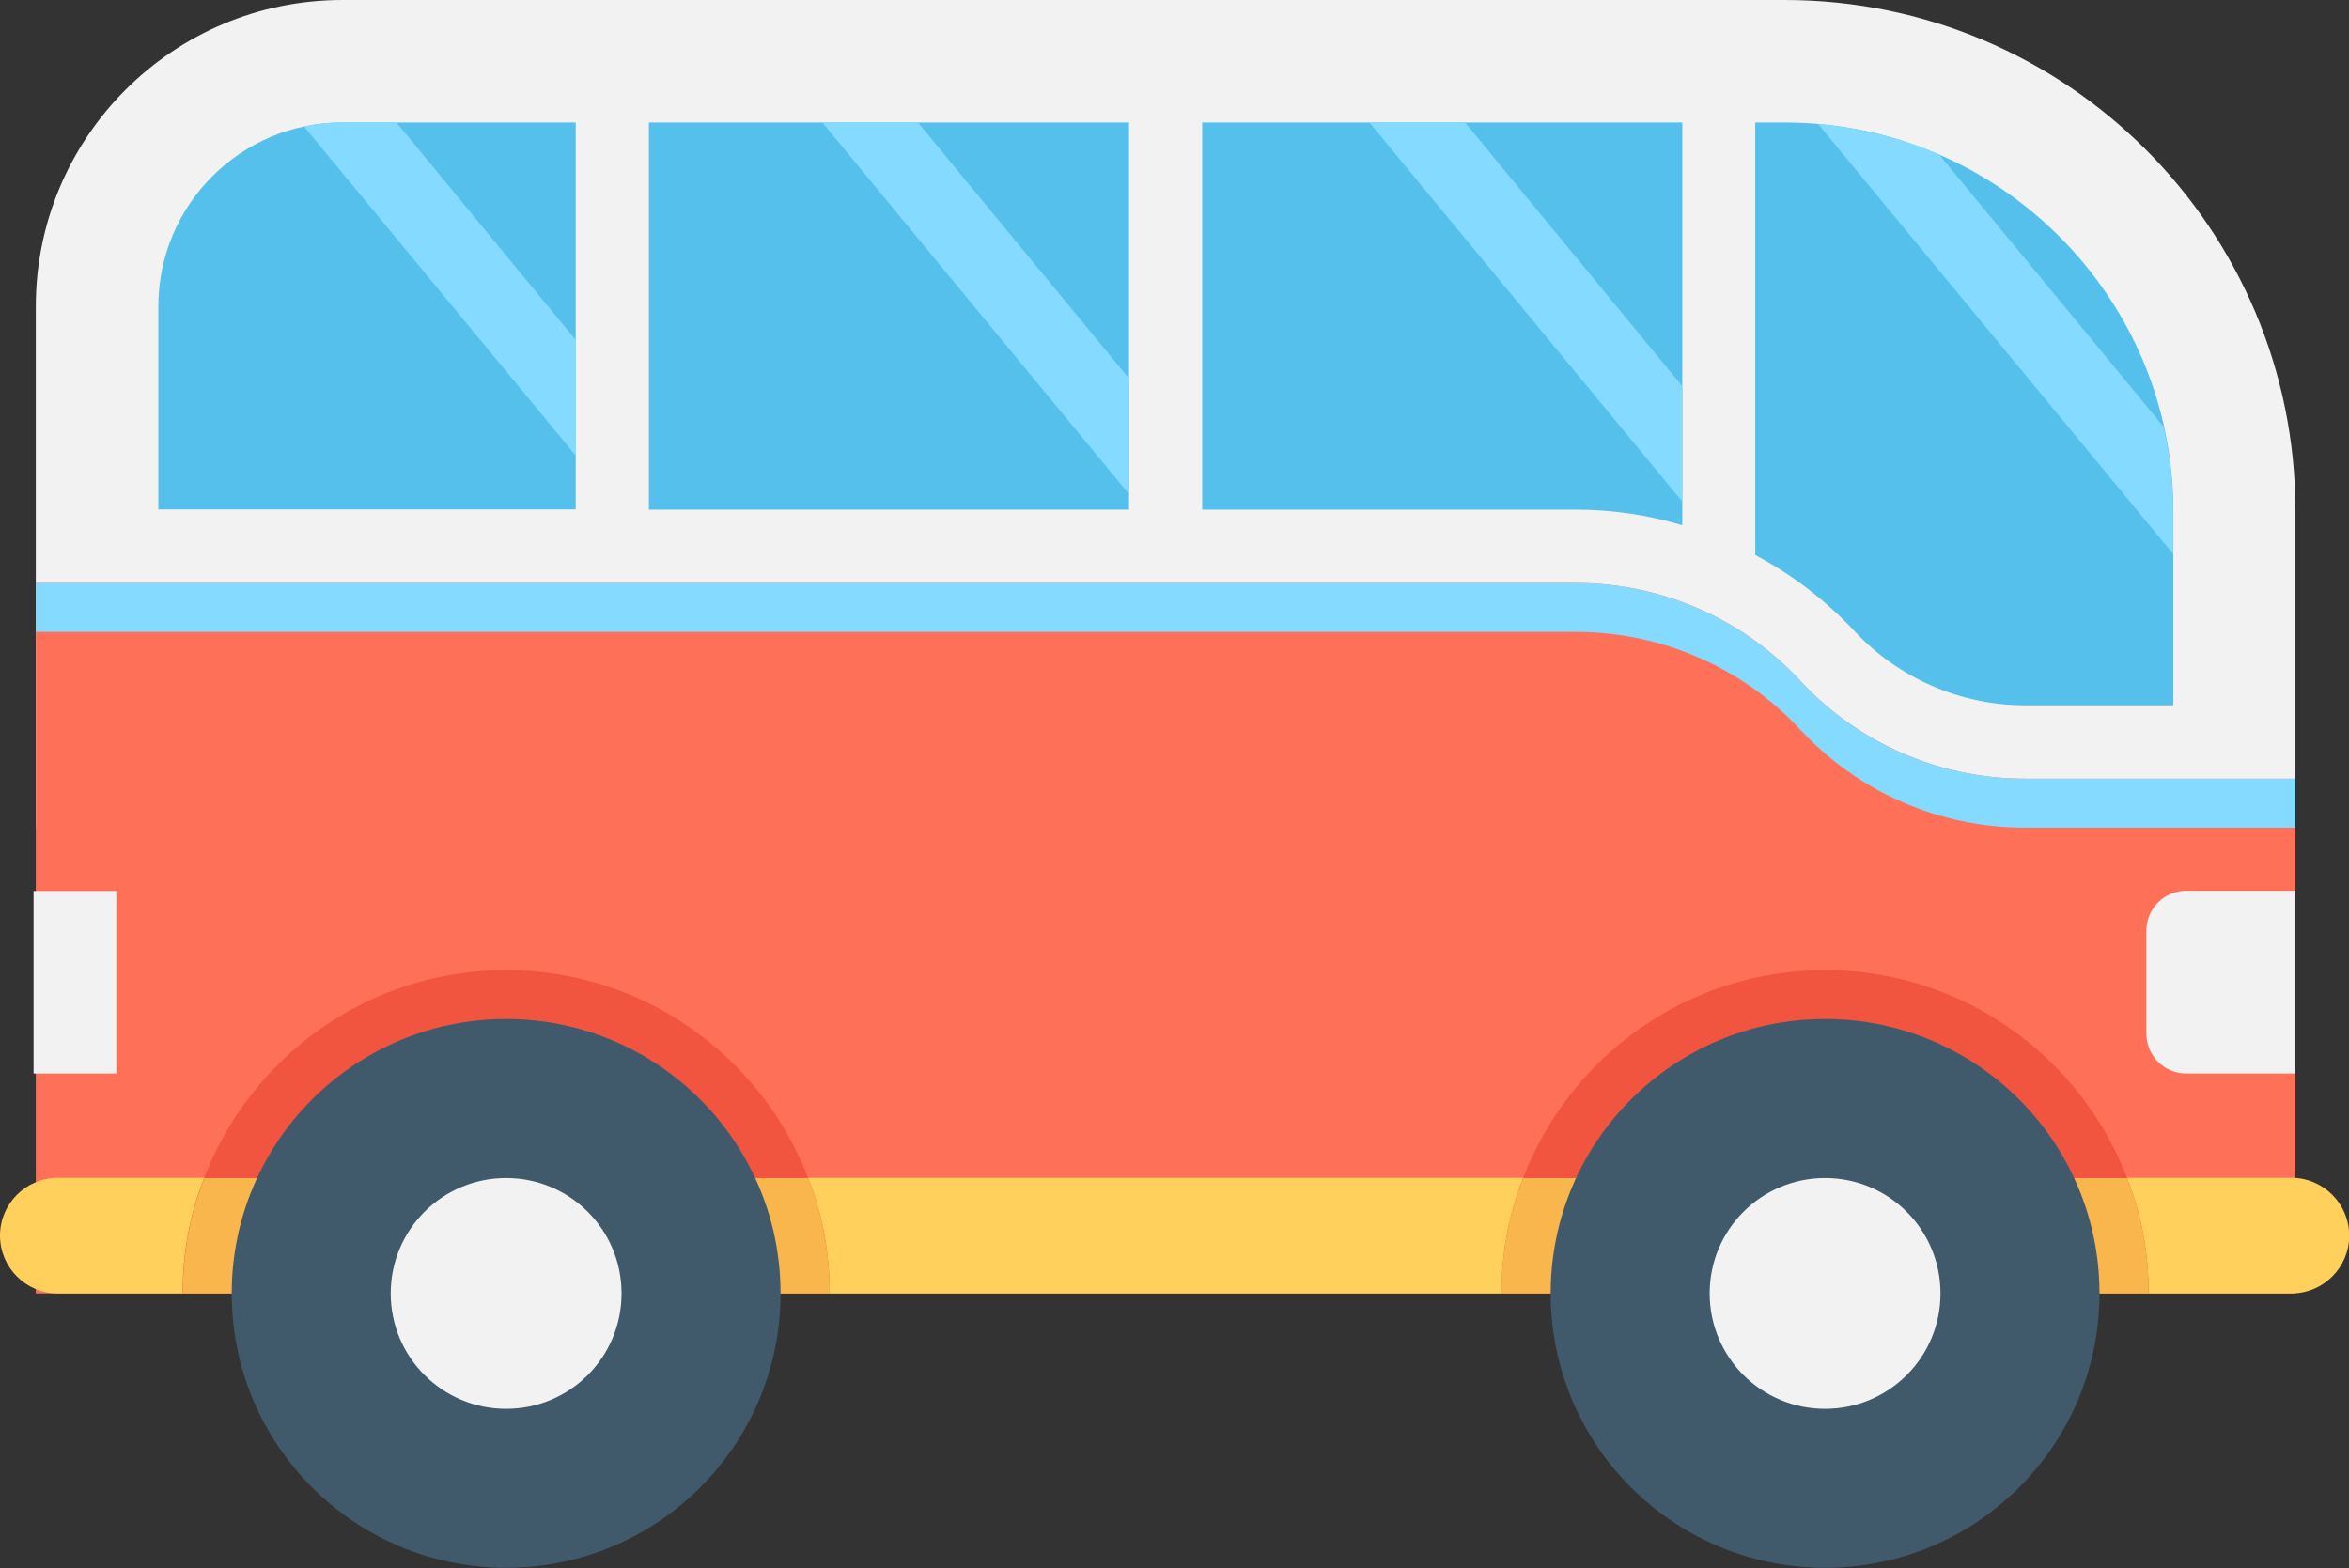
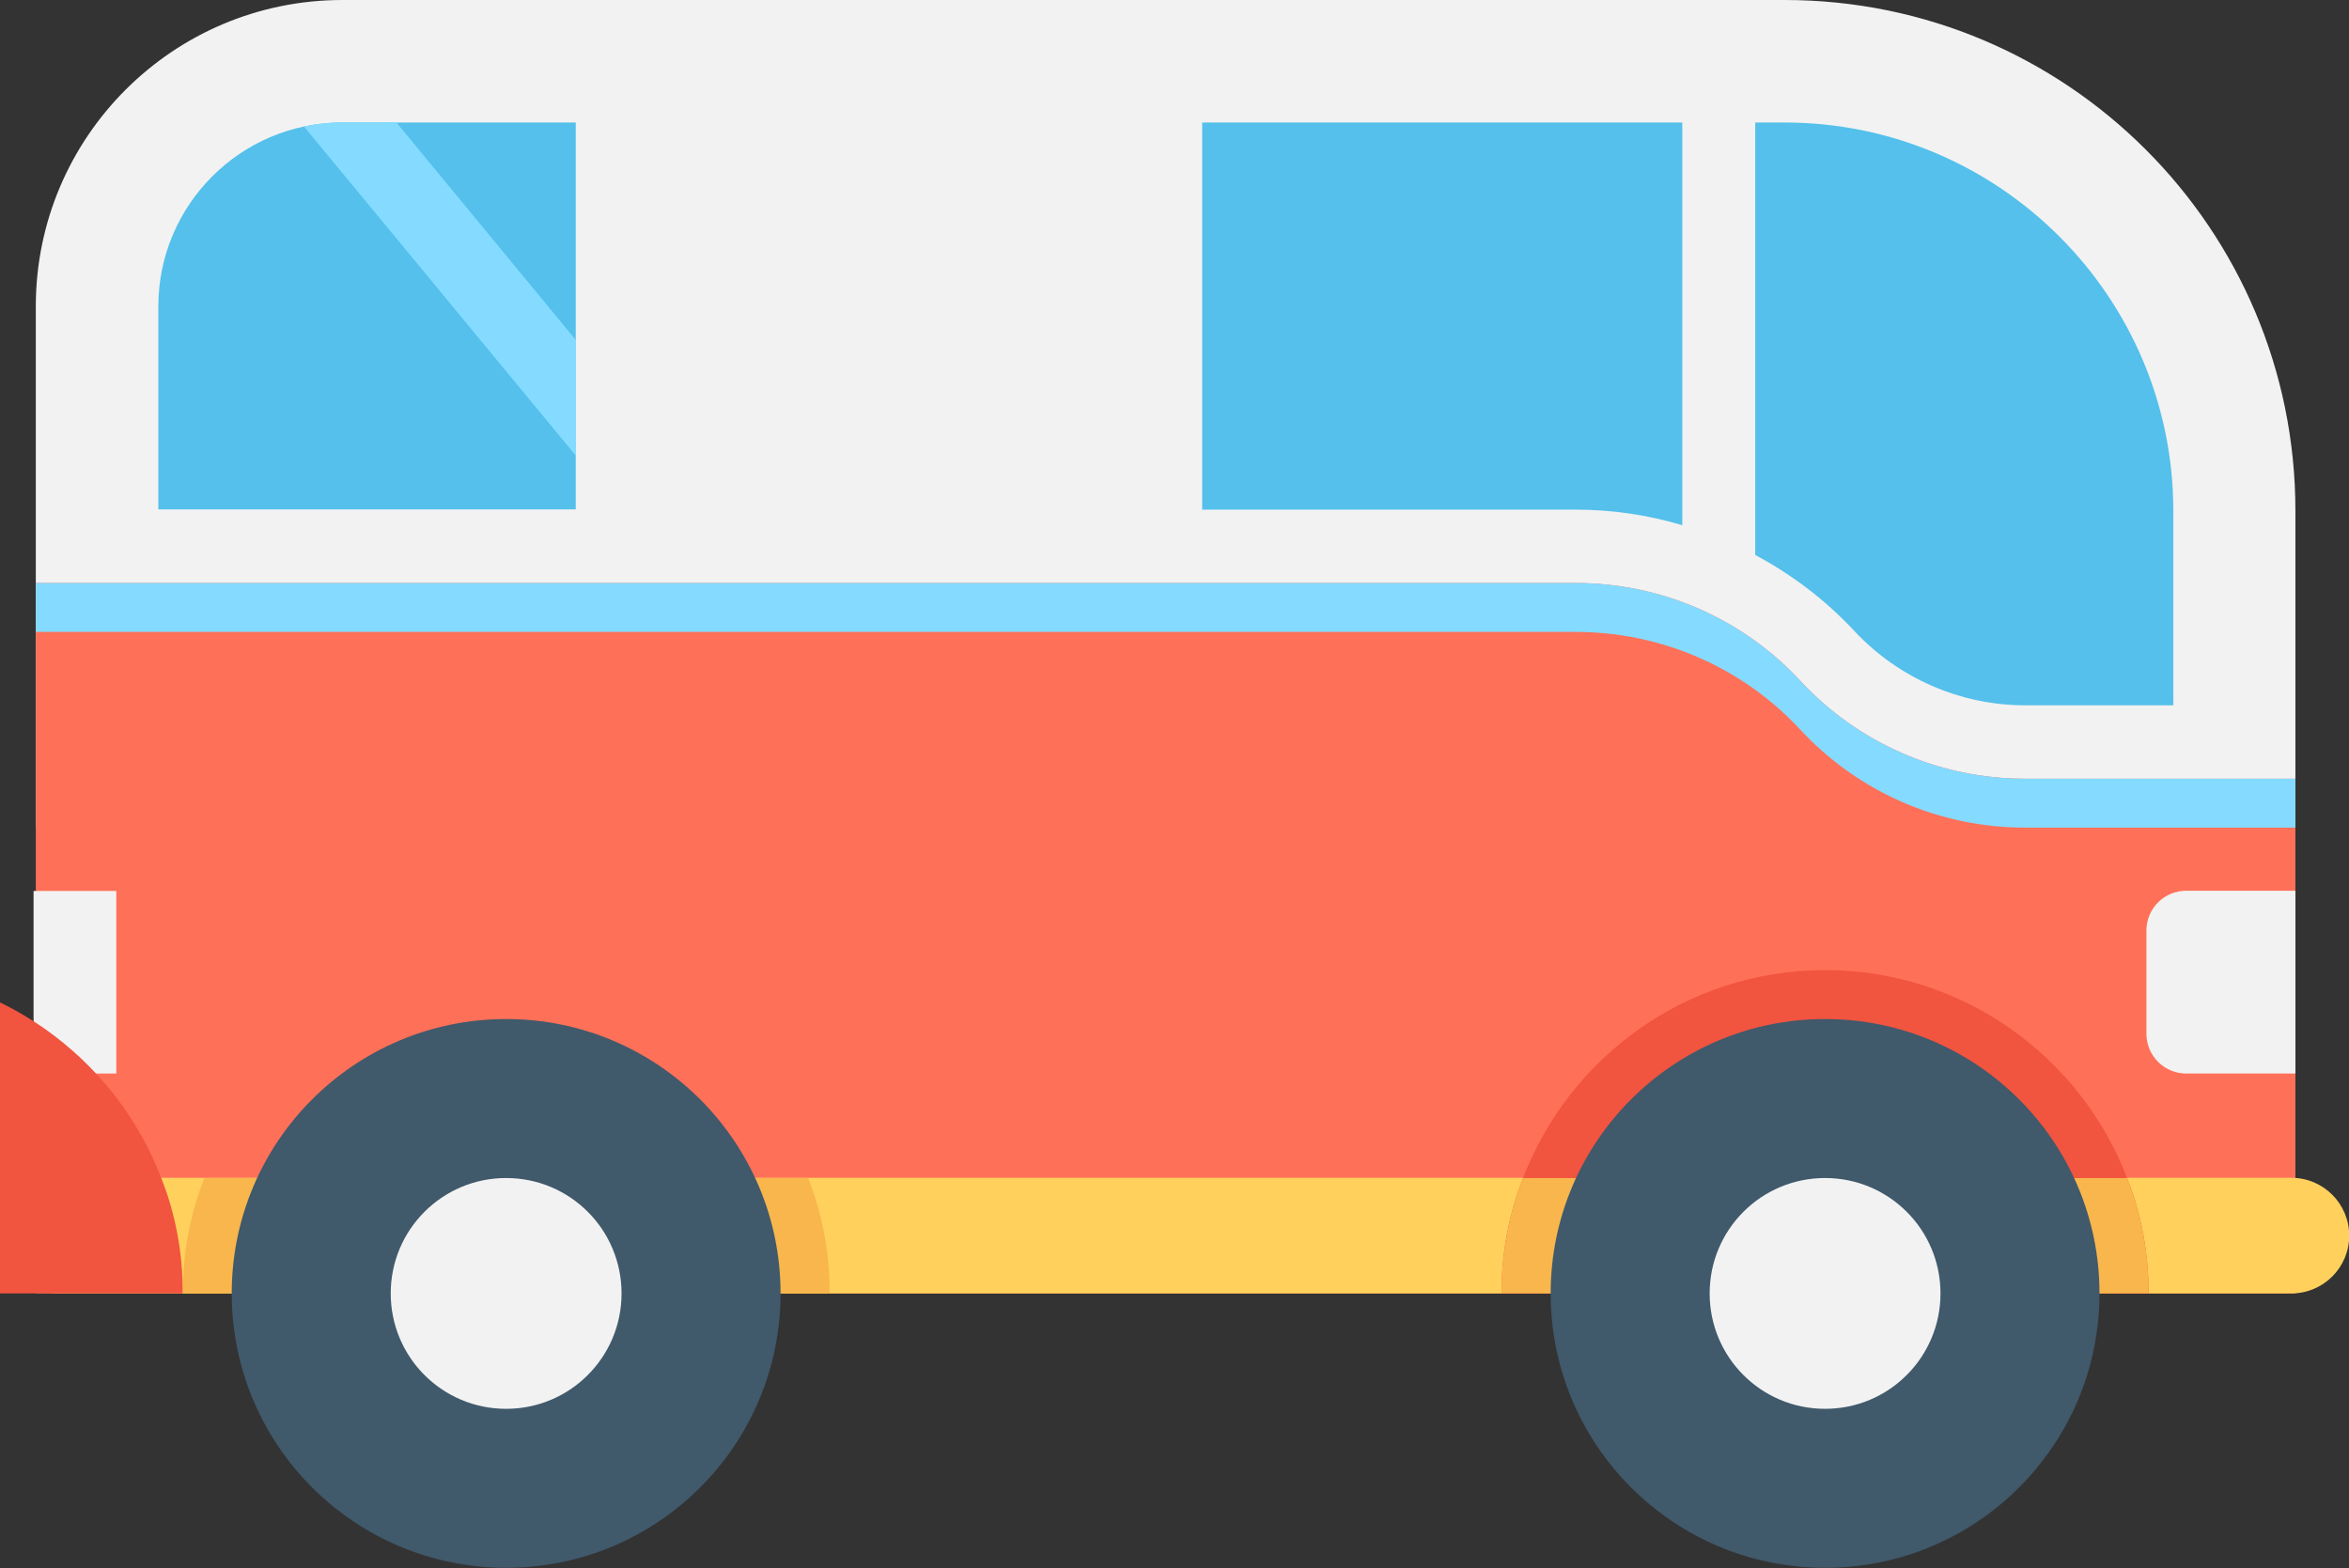
<svg xmlns="http://www.w3.org/2000/svg" id="Layer_1" data-name="Layer 1" viewBox="0 0 105.63 70.52">
  <rect x="0" y="0" width="105.63" height="70.52" fill="#333333" stroke="none" />
  <defs>
    <style>
      .cls-1 {
        fill: #f8b64c;
      }

      .cls-2 {
        fill: #ffd15c;
      }

      .cls-3 {
        fill: #54c0eb;
      }

      .cls-4 {
        fill: #f1543f;
      }

      .cls-5 {
        fill: #40596b;
      }

      .cls-6 {
        fill: #84dbff;
      }

      .cls-7 {
        fill: #ff7058;
      }

      .cls-8 {
        fill: #f2f2f2;
      }
    </style>
  </defs>
  <path class="cls-8" d="m1.61,37.22V13.78C1.61,6.17,7.78,0,15.4,0h64.85c12.69,0,22.97,10.29,22.97,22.97v14.25H1.61Z" />
  <path class="cls-7" d="m103.22,35.02v23.15H1.61v-31.95h69.26c3.83,0,7.48,1.59,10.09,4.4h0c2.6,2.81,6.26,4.4,10.09,4.4h12.17Z" />
  <path class="cls-6" d="m70.87,26.22c3.83,0,7.48,1.59,10.09,4.4,2.6,2.81,6.26,4.4,10.09,4.4h12.17v2.2h-12.17c-3.83,0-7.48-1.59-10.09-4.4-2.6-2.81-6.26-4.4-10.09-4.4H1.61v-2.2h69.26Z" />
  <path class="cls-8" d="m96.52,40.07h4.91c.99,0,1.79.8,1.79,1.79v4.64c0,.99-.8,1.79-1.79,1.79h-4.91v-8.21h0Z" transform="translate(199.74 88.35) rotate(-180)" />
  <rect class="cls-8" x="1.52" y="40.07" width="3.72" height="8.21" transform="translate(6.75 88.35) rotate(-180)" />
  <path class="cls-2" d="m0,55.57h0c0,1.43,1.16,2.6,2.6,2.6h100.44c1.43,0,2.6-1.16,2.6-2.6h0c0-1.43-1.16-2.6-2.6-2.6H2.6c-1.43,0-2.6,1.16-2.6,2.6Z" />
-   <path class="cls-4" d="m8.22,58.17h29.09c0-1.83-.33-3.59-.97-5.19-2.09-5.46-7.39-9.35-13.58-9.35-6.21,0-11.49,3.9-13.58,9.35-.64,1.61-.97,3.37-.97,5.19Z" />
+   <path class="cls-4" d="m8.22,58.17c0-1.83-.33-3.59-.97-5.19-2.09-5.46-7.39-9.35-13.58-9.35-6.21,0-11.49,3.9-13.58,9.35-.64,1.61-.97,3.37-.97,5.19Z" />
  <path class="cls-1" d="m8.22,58.17h29.09c0-1.83-.33-3.59-.97-5.19H9.19c-.64,1.61-.97,3.37-.97,5.19Z" />
  <path class="cls-4" d="m67.53,58.17h29.09c0-1.83-.33-3.59-.97-5.19-2.09-5.46-7.39-9.35-13.58-9.35-6.21,0-11.49,3.9-13.58,9.35-.64,1.61-.97,3.37-.97,5.19Z" />
  <path class="cls-1" d="m67.53,58.17h29.09c0-1.83-.33-3.59-.97-5.19h-27.16c-.64,1.61-.97,3.37-.97,5.19Z" />
  <circle class="cls-5" cx="22.76" cy="58.17" r="12.34" />
  <path class="cls-8" d="m27.95,58.17c0,2.87-2.32,5.19-5.19,5.19s-5.19-2.32-5.19-5.19,2.32-5.19,5.19-5.19,5.19,2.32,5.19,5.19Z" />
  <circle class="cls-5" cx="82.07" cy="58.17" r="12.34" />
  <path class="cls-8" d="m87.26,58.17c0,2.87-2.32,5.19-5.19,5.19-2.87,0-5.19-2.32-5.19-5.19s2.32-5.19,5.19-5.19c2.87,0,5.19,2.32,5.19,5.19Z" />
  <path class="cls-3" d="m78.93,5.51v19.45c1.65.88,3.15,2.02,4.45,3.41,1.98,2.13,4.78,3.35,7.68,3.35h6.67s0-8.74,0-8.74c0-9.64-7.86-17.47-17.47-17.47h-1.32Z" />
-   <rect class="cls-3" x="29.18" y="5.51" width="21.59" height="17.41" />
  <path class="cls-3" d="m7.12,13.78v9.13s18.77,0,18.77,0V5.51s-10.5,0-10.5,0c-4.58,0-8.27,3.72-8.27,8.27Z" />
  <path class="cls-3" d="m54.06,5.51v17.41s16.81,0,16.81,0c1.63,0,3.23.24,4.78.7V5.51s-21.59,0-21.59,0Z" />
  <path class="cls-6" d="m25.9,20.5L13.67,5.69c.56-.12,1.13-.19,1.73-.19h2.42s8.08,9.8,8.08,9.8v5.2Z" />
-   <polygon class="cls-6" points="50.76 22.21 36.98 5.51 41.28 5.51 50.76 17.01 50.76 22.21" />
-   <polygon class="cls-6" points="75.65 22.56 61.58 5.51 65.88 5.51 75.65 17.37 75.65 22.56" />
-   <path class="cls-6" d="m81.77,5.58c1.92.17,3.75.64,5.44,1.38l10.09,12.24c.27,1.22.42,2.48.42,3.77v1.94s-15.96-19.33-15.96-19.33Z" />
</svg>